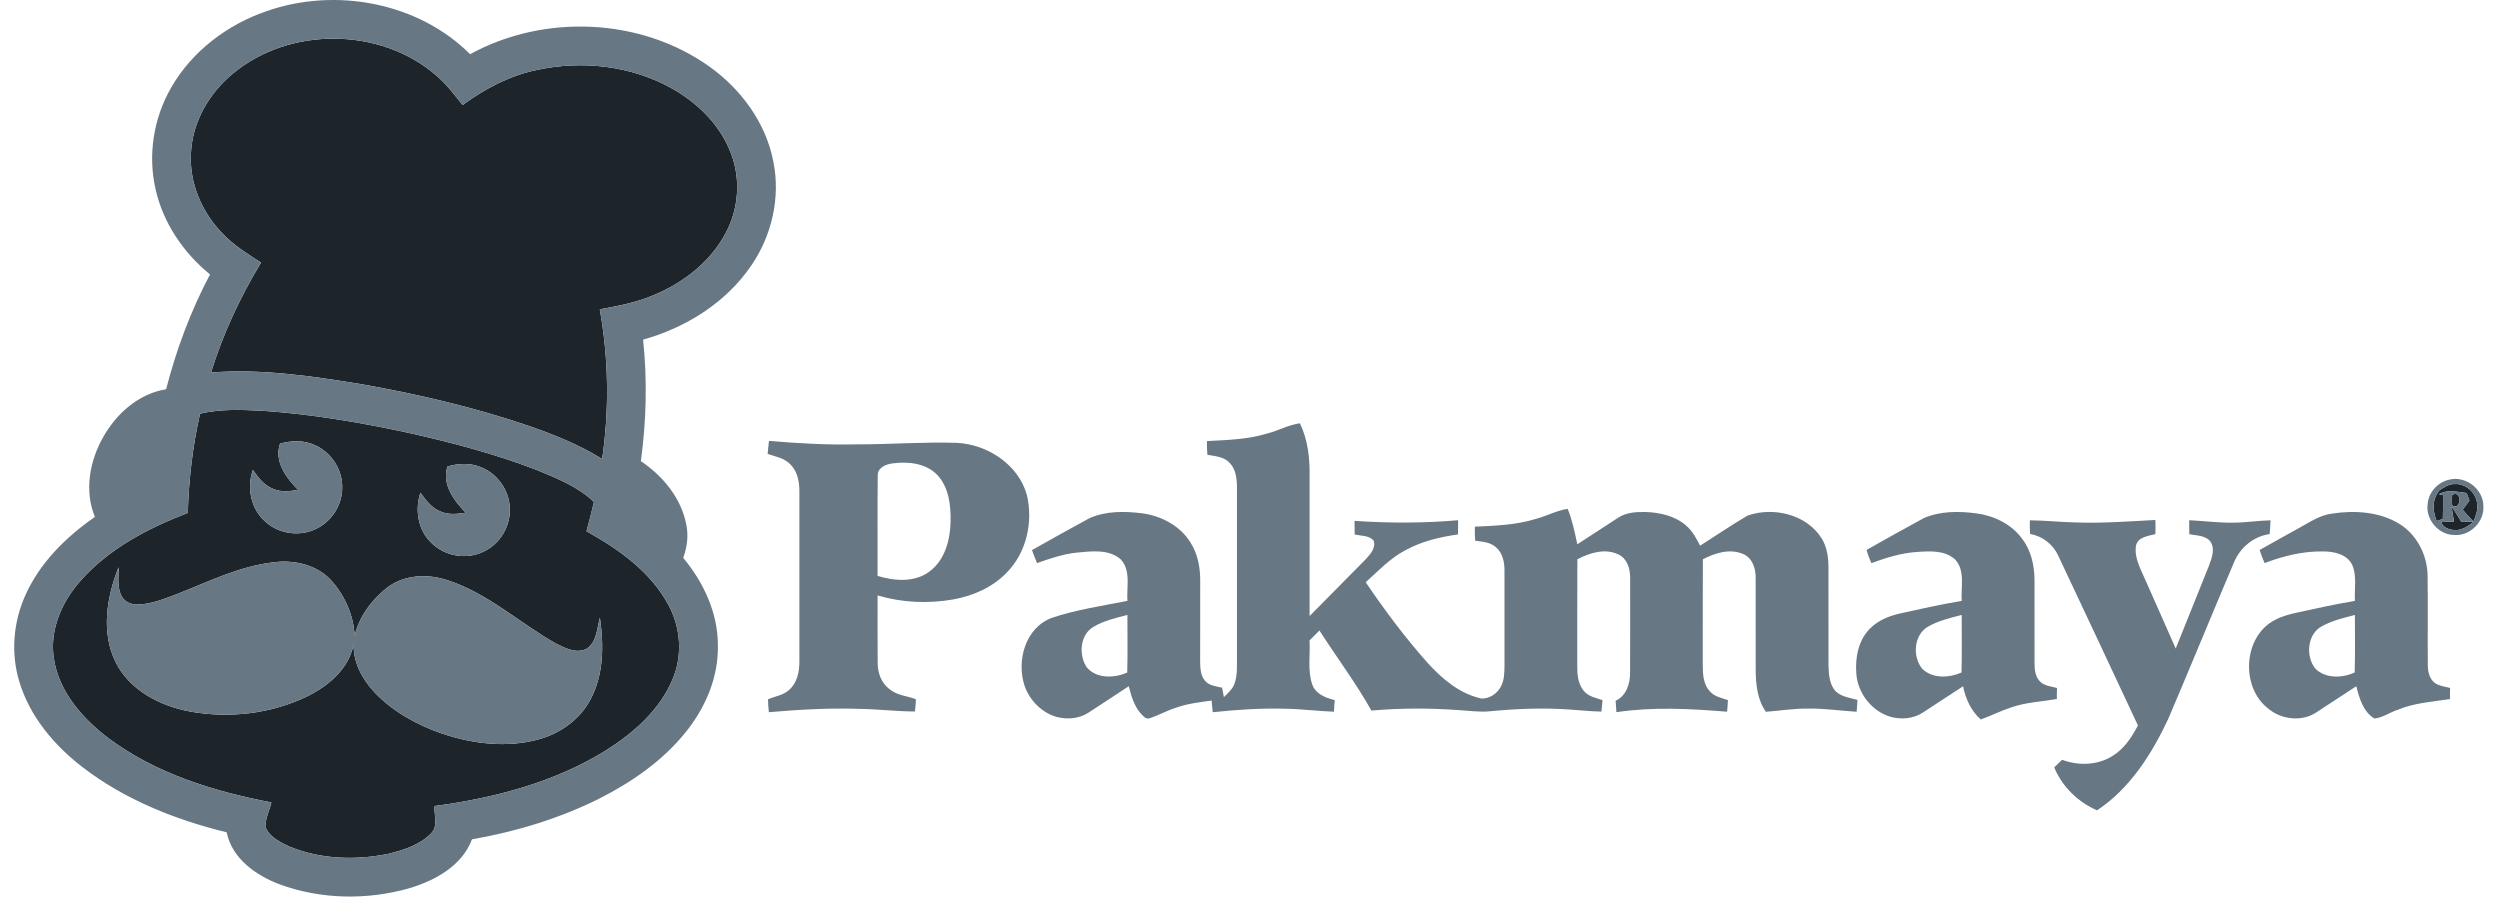
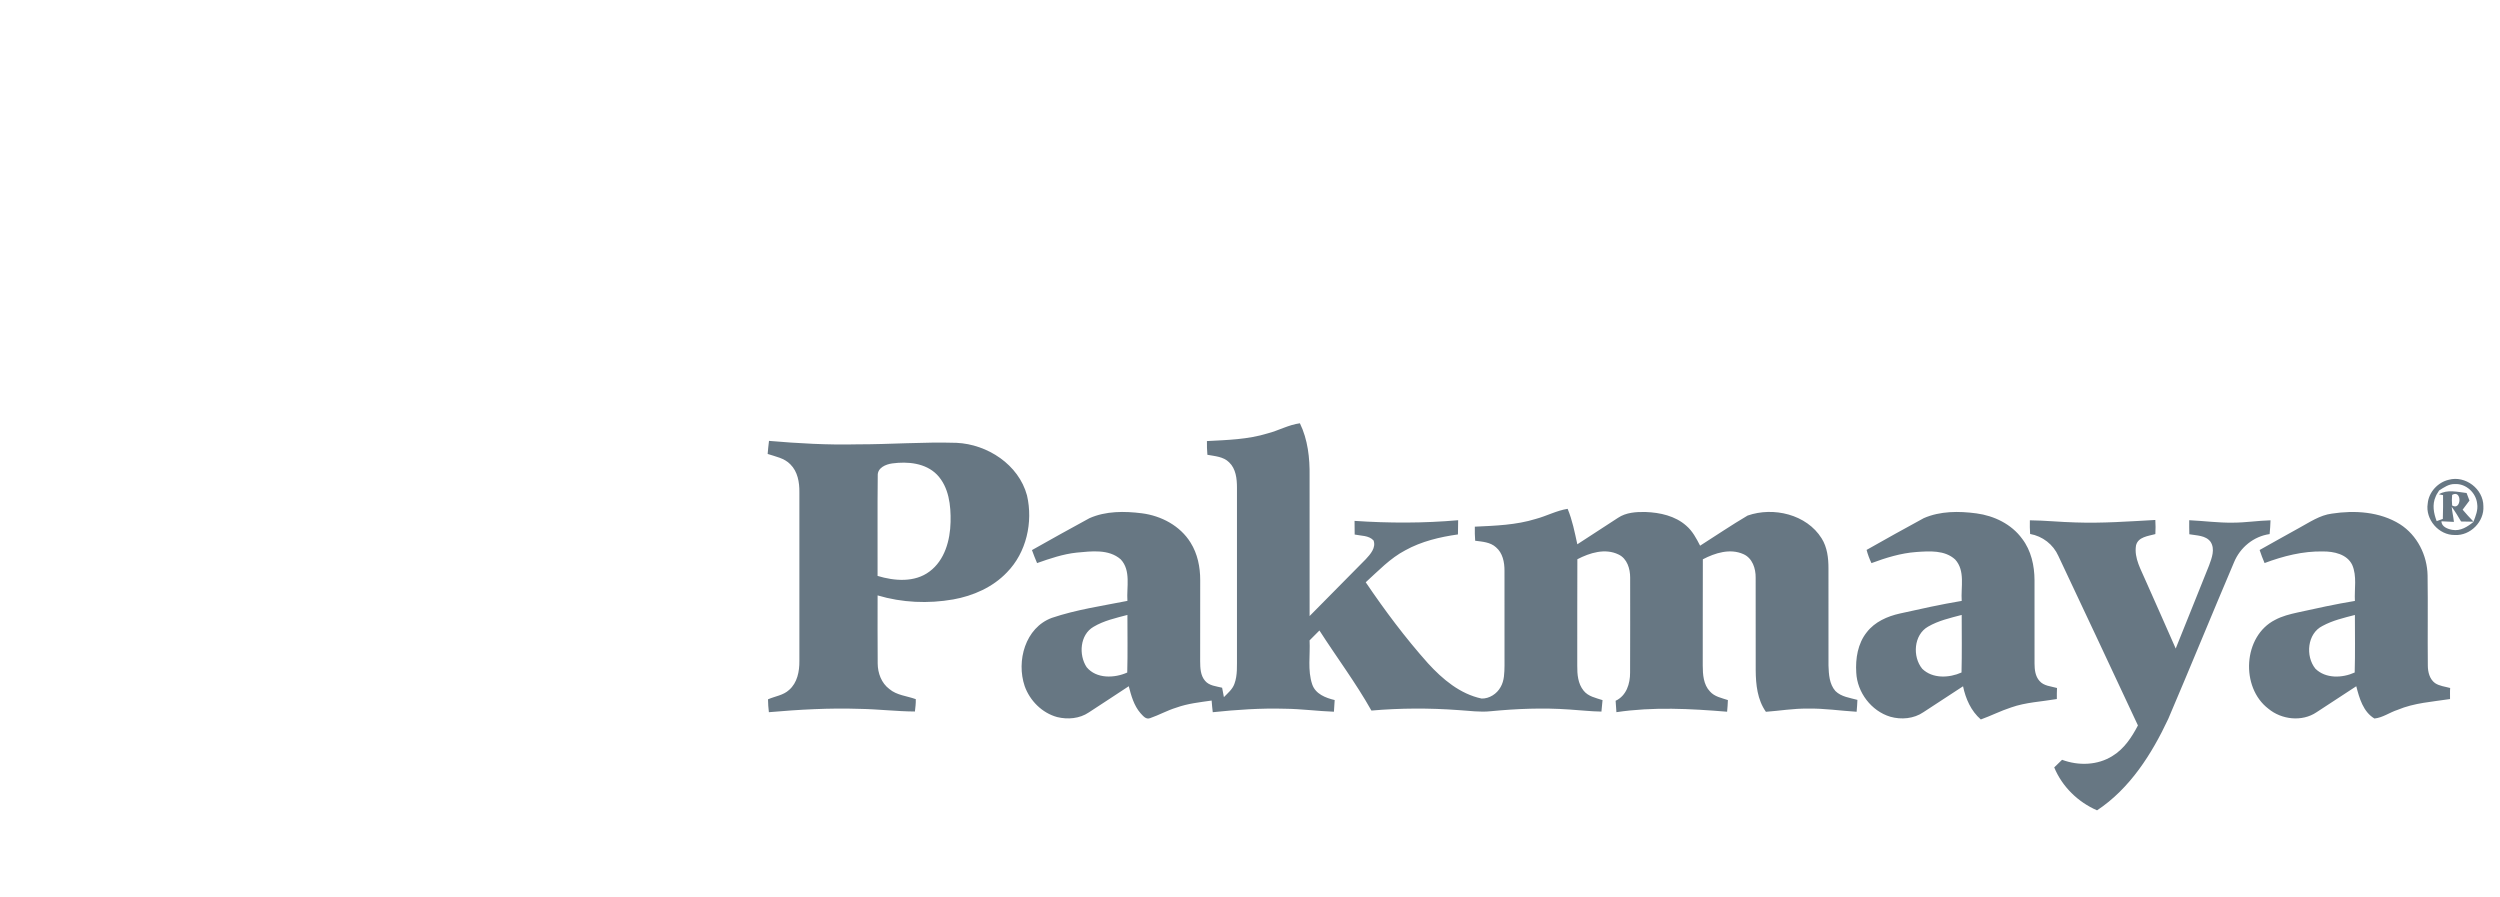
<svg xmlns="http://www.w3.org/2000/svg" width="145" height="52" viewBox="0 0 145 52" fill="none">
-   <path d="M13.507 4.268C16.805 1.524 22.081 1.569 25.318 4.39C25.897 4.886 26.355 5.499 26.832 6.09C28.113 5.155 29.54 4.39 31.104 4.066C33.767 3.473 36.67 3.811 39.051 5.173C40.516 6.017 41.793 7.287 42.394 8.891C42.964 10.363 42.851 12.07 42.117 13.465C41.227 15.192 39.596 16.442 37.816 17.157C36.848 17.561 35.813 17.752 34.787 17.941C35.301 20.804 35.344 23.745 34.925 26.623C33.596 25.79 32.128 25.211 30.653 24.696C27.524 23.63 24.295 22.876 21.043 22.298C18.139 21.822 15.189 21.375 12.238 21.606C12.932 19.369 13.927 17.236 15.138 15.233C14.367 14.728 13.567 14.242 12.929 13.567C11.706 12.329 10.96 10.59 11.079 8.839C11.171 7.051 12.142 5.392 13.507 4.268ZM11.604 23.992C12.796 23.709 14.031 23.764 15.244 23.828C18.014 24.015 20.758 24.479 23.471 25.056C26.076 25.631 28.667 26.306 31.159 27.269C32.32 27.749 33.529 28.228 34.449 29.114C34.319 29.683 34.166 30.247 34.016 30.812C35.888 31.856 37.746 33.162 38.774 35.098C39.492 36.415 39.599 38.051 38.996 39.431C38.249 41.194 36.749 42.508 35.163 43.513C32.162 45.378 28.675 46.287 25.202 46.75C25.169 47.277 25.427 47.922 24.999 48.343C24.329 49.017 23.382 49.318 22.478 49.531C20.601 49.908 18.587 49.838 16.8 49.108C16.259 48.851 15.622 48.556 15.394 47.961C15.384 47.471 15.63 47.013 15.741 46.542C12.391 45.9 9.015 44.866 6.257 42.79C4.769 41.657 3.42 40.115 3.126 38.207C2.865 36.578 3.562 34.948 4.624 33.739C6.276 31.835 8.574 30.64 10.893 29.747C10.952 27.812 11.173 25.88 11.604 23.992ZM16.242 25.73C15.888 26.762 16.601 27.717 17.287 28.412C16.807 28.497 16.292 28.558 15.833 28.35C15.316 28.152 14.975 27.694 14.668 27.257C14.3 28.296 14.553 29.545 15.407 30.269C16.182 30.97 17.382 31.137 18.323 30.678C19.232 30.255 19.853 29.287 19.849 28.283C19.869 27.247 19.222 26.241 18.274 25.825C17.639 25.52 16.908 25.549 16.242 25.73ZM25.948 27.058C25.624 28.098 26.329 29.035 27.009 29.739C26.525 29.812 26.01 29.875 25.549 29.666C25.035 29.464 24.691 29.009 24.384 28.571C24.049 29.577 24.244 30.773 25.043 31.507C25.824 32.279 27.098 32.477 28.077 31.979C29.008 31.534 29.621 30.511 29.567 29.479C29.544 28.428 28.828 27.438 27.842 27.079C27.236 26.836 26.564 26.88 25.948 27.058ZM10.199 34.483C9.495 34.748 8.775 35.037 8.012 35.063C7.648 35.078 7.253 34.936 7.069 34.602C6.775 34.081 6.888 33.462 6.879 32.895C6.189 34.622 5.85 36.674 6.707 38.405C7.517 40.037 9.28 40.941 11.007 41.265C13.299 41.685 15.741 41.399 17.841 40.377C19.067 39.77 20.259 38.762 20.51 37.347C20.48 38.414 21.014 39.408 21.731 40.164C22.795 41.284 24.187 42.044 25.635 42.546C27.416 43.145 29.38 43.387 31.216 42.889C32.481 42.553 33.639 41.733 34.252 40.561C35.023 39.118 35.025 37.407 34.794 35.827C34.618 36.447 34.621 37.27 33.999 37.643C33.403 37.924 32.757 37.582 32.224 37.315C30.131 36.131 28.313 34.428 25.997 33.667C24.825 33.264 23.433 33.317 22.427 34.105C21.545 34.802 20.826 35.776 20.567 36.884C20.516 35.709 20.009 34.565 19.235 33.69C18.41 32.774 17.105 32.462 15.914 32.608C13.898 32.828 12.064 33.754 10.199 34.483ZM141.468 28.449C141.744 28.27 142.038 28.063 142.387 28.075C143.029 28.04 143.616 28.585 143.676 29.218C143.734 29.58 143.59 29.926 143.463 30.255C143.244 30.033 143.036 29.797 142.833 29.561C142.962 29.384 143.099 29.21 143.229 29.033C143.187 28.923 143.104 28.704 143.063 28.595C142.536 28.532 141.935 28.372 141.456 28.669L141.698 28.719C141.699 29.177 141.703 29.637 141.684 30.097C141.595 30.13 141.417 30.192 141.327 30.225C141.153 29.77 141.058 29.267 141.267 28.806L141.317 28.693C141.354 28.633 141.43 28.511 141.468 28.449ZM142.225 28.703C142.809 28.369 142.771 29.646 142.225 29.318C142.203 29.113 142.205 28.907 142.225 28.703ZM142.198 29.393C142.397 29.664 142.573 29.954 142.744 30.247C142.986 30.249 143.228 30.253 143.475 30.26C143.128 30.544 142.709 30.819 142.237 30.732C141.973 30.686 141.605 30.553 141.604 30.235C141.842 30.247 142.085 30.257 142.328 30.271C142.297 29.977 142.226 29.685 142.198 29.393Z" fill="#1D252B" />
-   <path d="M15.488 0.637C19.47 -0.744 24.248 0.134 27.268 3.143C31.537 0.799 37.15 1.018 41.137 3.855C42.981 5.166 44.422 7.126 44.854 9.371C45.277 11.452 44.768 13.672 43.565 15.413C42.102 17.559 39.776 19.006 37.3 19.699C37.547 22.042 37.489 24.414 37.169 26.746C38.446 27.599 39.509 28.887 39.804 30.422C39.941 31.069 39.853 31.741 39.626 32.358C40.806 33.767 41.633 35.542 41.637 37.405C41.685 39.289 40.892 41.111 39.705 42.546C38.38 44.162 36.626 45.371 34.775 46.31C32.449 47.474 29.933 48.233 27.375 48.682C26.792 50.233 25.207 51.085 23.702 51.529C21.27 52.213 18.605 52.166 16.225 51.294C14.853 50.779 13.455 49.8 13.148 48.275C10.167 47.544 7.238 46.381 4.789 44.498C3.138 43.226 1.716 41.545 1.116 39.518C0.617 37.867 0.77 36.046 1.49 34.484C2.335 32.618 3.841 31.135 5.504 29.982C4.879 28.465 5.201 26.713 6 25.326C6.766 23.969 8.062 22.829 9.635 22.576C10.227 20.269 11.066 18.023 12.181 15.918C10.636 14.66 9.452 12.919 9.021 10.96C8.568 8.985 8.909 6.854 9.917 5.1C11.123 2.977 13.193 1.419 15.488 0.637ZM13.507 4.268C12.142 5.392 11.171 7.051 11.079 8.839C10.96 10.59 11.706 12.329 12.929 13.567C13.567 14.242 14.367 14.728 15.138 15.233C13.927 17.236 12.932 19.369 12.238 21.606C15.188 21.375 18.139 21.822 21.043 22.298C24.295 22.876 27.524 23.63 30.653 24.696C32.128 25.211 33.596 25.79 34.925 26.623C35.344 23.745 35.301 20.804 34.787 17.941C35.813 17.752 36.848 17.561 37.816 17.157C39.596 16.442 41.227 15.192 42.117 13.465C42.851 12.07 42.964 10.363 42.394 8.891C41.793 7.287 40.516 6.017 39.05 5.173C36.67 3.811 33.767 3.473 31.104 4.066C29.54 4.39 28.113 5.155 26.832 6.09C26.355 5.499 25.897 4.886 25.318 4.39C22.081 1.569 16.805 1.524 13.507 4.268ZM11.604 23.992C11.173 25.88 10.952 27.812 10.893 29.747C8.574 30.64 6.276 31.835 4.624 33.739C3.562 34.948 2.865 36.578 3.126 38.207C3.42 40.115 4.769 41.657 6.257 42.79C9.015 44.866 12.391 45.9 15.741 46.542C15.63 47.013 15.384 47.471 15.394 47.961C15.622 48.556 16.259 48.851 16.8 49.108C18.587 49.838 20.601 49.908 22.478 49.531C23.382 49.318 24.329 49.017 24.999 48.343C25.427 47.922 25.169 47.277 25.202 46.75C28.675 46.287 32.162 45.378 35.163 43.513C36.749 42.508 38.248 41.194 38.995 39.431C39.599 38.051 39.492 36.415 38.774 35.098C37.746 33.162 35.888 31.856 34.016 30.812C34.166 30.247 34.319 29.683 34.449 29.114C33.529 28.228 32.32 27.749 31.159 27.269C28.667 26.306 26.076 25.631 23.471 25.056C20.758 24.479 18.014 24.015 15.243 23.828C14.031 23.764 12.796 23.709 11.604 23.992ZM16.242 25.73C16.908 25.549 17.639 25.52 18.274 25.825C19.222 26.241 19.868 27.247 19.849 28.283C19.853 29.287 19.231 30.255 18.323 30.678C17.382 31.137 16.182 30.97 15.407 30.269C14.553 29.545 14.3 28.296 14.668 27.257C14.975 27.694 15.316 28.152 15.833 28.35C16.292 28.558 16.807 28.497 17.287 28.412C16.601 27.717 15.888 26.762 16.242 25.73ZM25.948 27.058C26.564 26.88 27.236 26.836 27.842 27.079C28.828 27.438 29.544 28.428 29.567 29.479C29.62 30.511 29.008 31.534 28.077 31.979C27.098 32.477 25.824 32.279 25.043 31.507C24.244 30.773 24.049 29.577 24.384 28.571C24.691 29.009 25.034 29.464 25.549 29.666C26.01 29.875 26.525 29.812 27.009 29.739C26.329 29.035 25.624 28.098 25.948 27.058ZM10.198 34.483C12.064 33.754 13.898 32.828 15.914 32.608C17.105 32.462 18.41 32.774 19.235 33.69C20.009 34.565 20.516 35.709 20.567 36.884C20.826 35.776 21.545 34.802 22.427 34.105C23.433 33.317 24.825 33.264 25.997 33.667C28.313 34.428 30.131 36.131 32.223 37.315C32.757 37.582 33.403 37.924 33.999 37.643C34.621 37.27 34.618 36.447 34.794 35.827C35.025 37.407 35.023 39.118 34.252 40.561C33.639 41.733 32.481 42.553 31.216 42.889C29.38 43.387 27.416 43.145 25.635 42.546C24.187 42.044 22.794 41.284 21.731 40.164C21.014 39.408 20.48 38.414 20.51 37.347C20.259 38.762 19.067 39.77 17.841 40.377C15.741 41.399 13.299 41.685 11.007 41.265C9.28 40.941 7.517 40.037 6.707 38.405C5.85 36.674 6.189 34.622 6.878 32.895C6.888 33.462 6.775 34.081 7.069 34.602C7.253 34.936 7.648 35.078 8.012 35.063C8.775 35.037 9.494 34.748 10.198 34.483Z" fill="#677783" />
  <path d="M73.518 25.138C74.154 24.976 74.737 24.638 75.394 24.55C75.855 25.498 75.972 26.567 75.956 27.608C75.956 30.316 75.952 33.023 75.957 35.731C77.044 34.631 78.13 33.532 79.217 32.432C79.483 32.146 79.821 31.766 79.666 31.346C79.386 31.045 78.939 31.083 78.571 31.004C78.564 30.74 78.561 30.475 78.564 30.211C80.567 30.347 82.574 30.348 84.573 30.173C84.573 30.448 84.569 30.722 84.561 30.997C83.505 31.146 82.448 31.397 81.508 31.917C80.627 32.378 79.94 33.112 79.212 33.772C80.321 35.408 81.508 36.997 82.825 38.473C83.665 39.393 84.684 40.252 85.933 40.516C86.379 40.528 86.822 40.242 87.035 39.85C87.254 39.475 87.254 39.027 87.262 38.606C87.258 36.77 87.263 34.934 87.26 33.097C87.263 32.608 87.156 32.069 86.763 31.739C86.436 31.442 85.975 31.418 85.56 31.363C85.54 31.091 85.534 30.819 85.54 30.547C86.727 30.492 87.933 30.453 89.078 30.097C89.703 29.93 90.28 29.613 90.923 29.512C91.197 30.171 91.333 30.874 91.485 31.569C92.273 31.057 93.059 30.545 93.846 30.033C94.314 29.719 94.901 29.685 95.446 29.696C96.279 29.727 97.161 29.92 97.801 30.489C98.165 30.799 98.391 31.231 98.606 31.65C99.524 31.067 100.424 30.454 101.36 29.903C102.854 29.38 104.784 29.831 105.654 31.224C105.98 31.741 106.052 32.367 106.051 32.968C106.053 34.845 106.047 36.721 106.052 38.598C106.07 39.108 106.099 39.678 106.454 40.08C106.793 40.417 107.29 40.472 107.73 40.593C107.72 40.823 107.707 41.052 107.684 41.282C106.736 41.225 105.793 41.078 104.841 41.099C104.03 41.087 103.228 41.226 102.422 41.284C101.928 40.584 101.837 39.707 101.831 38.876C101.825 37.086 101.833 35.296 101.828 33.506C101.836 32.974 101.642 32.371 101.118 32.14C100.344 31.794 99.475 32.069 98.765 32.44C98.756 34.492 98.765 36.545 98.759 38.598C98.76 39.12 98.797 39.706 99.178 40.105C99.442 40.408 99.854 40.482 100.218 40.604C100.21 40.829 100.194 41.055 100.172 41.28C98.036 41.104 95.882 40.989 93.752 41.306C93.731 41.084 93.716 40.864 93.706 40.645C94.334 40.352 94.55 39.653 94.545 39.008C94.554 37.174 94.549 35.339 94.549 33.505C94.552 32.99 94.376 32.396 93.874 32.16C93.098 31.783 92.208 32.063 91.487 32.436C91.475 34.495 91.486 36.554 91.481 38.612C91.475 39.112 91.52 39.656 91.851 40.06C92.116 40.396 92.56 40.48 92.947 40.607C92.929 40.828 92.91 41.05 92.883 41.272C92.26 41.264 91.64 41.188 91.018 41.151C89.5 41.044 87.977 41.105 86.464 41.251C85.84 41.319 85.217 41.222 84.595 41.186C82.913 41.062 81.221 41.066 79.542 41.213C78.637 39.603 77.524 38.121 76.527 36.568C76.335 36.758 76.144 36.95 75.955 37.142C76 37.991 75.83 38.876 76.109 39.696C76.302 40.255 76.885 40.477 77.411 40.603C77.4 40.828 77.387 41.054 77.368 41.28C76.42 41.246 75.478 41.116 74.53 41.107C73.13 41.066 71.731 41.163 70.34 41.308C70.314 41.083 70.289 40.856 70.275 40.632C69.588 40.73 68.889 40.804 68.232 41.041C67.705 41.201 67.224 41.474 66.704 41.653C66.46 41.748 66.293 41.516 66.148 41.363C65.767 40.925 65.61 40.351 65.468 39.801C64.7 40.314 63.92 40.813 63.149 41.322C62.617 41.682 61.928 41.741 61.315 41.59C60.44 41.351 59.731 40.64 59.431 39.793C58.939 38.339 59.463 36.407 61.008 35.836C62.427 35.357 63.923 35.142 65.39 34.851C65.335 34.052 65.608 33.09 65.002 32.443C64.308 31.834 63.3 31.972 62.452 32.051C61.658 32.134 60.898 32.395 60.15 32.659C60.042 32.41 59.946 32.158 59.854 31.905C60.961 31.282 62.07 30.661 63.187 30.056C64.135 29.634 65.22 29.643 66.231 29.771C67.352 29.915 68.448 30.493 69.053 31.472C69.458 32.117 69.614 32.889 69.612 33.645C69.612 35.213 69.612 36.782 69.609 38.35C69.612 38.74 69.624 39.175 69.894 39.487C70.136 39.778 70.541 39.8 70.883 39.888C70.916 40.069 70.951 40.25 70.986 40.434C71.214 40.2 71.481 39.983 71.595 39.667C71.785 39.157 71.737 38.602 71.744 38.07C71.741 34.806 71.741 31.541 71.744 28.277C71.743 27.764 71.683 27.189 71.29 26.816C70.958 26.481 70.463 26.459 70.029 26.378C70.006 26.113 69.997 25.848 70.002 25.582C71.18 25.519 72.38 25.49 73.518 25.138ZM63.423 36.356C62.632 36.813 62.554 37.987 63.026 38.697C63.589 39.378 64.633 39.34 65.38 39.007C65.41 37.894 65.39 36.78 65.39 35.666C64.72 35.844 64.025 35.996 63.423 36.356ZM44.524 26.329C44.544 26.076 44.571 25.824 44.602 25.571C46.305 25.717 48.014 25.814 49.722 25.772C51.641 25.775 53.557 25.624 55.476 25.684C57.272 25.766 59.085 26.947 59.566 28.734C59.925 30.285 59.534 32.048 58.401 33.199C57.581 34.06 56.446 34.559 55.289 34.767C53.833 35.022 52.318 34.957 50.901 34.533C50.905 35.85 50.89 37.167 50.906 38.483C50.91 39.042 51.122 39.62 51.582 39.963C52.015 40.331 52.602 40.362 53.115 40.551C53.123 40.789 53.093 41.029 53.065 41.268C51.995 41.261 50.929 41.131 49.859 41.114C48.102 41.055 46.345 41.155 44.595 41.307C44.568 41.059 44.543 40.809 44.544 40.561C44.952 40.38 45.43 40.331 45.769 40.015C46.243 39.604 46.371 38.941 46.364 38.342C46.362 35.078 46.362 31.814 46.364 28.55C46.372 27.976 46.266 27.35 45.84 26.931C45.492 26.568 44.98 26.481 44.524 26.329ZM50.909 27.588C50.886 29.526 50.907 31.465 50.899 33.403C51.877 33.7 53.052 33.796 53.913 33.147C54.798 32.491 55.109 31.331 55.133 30.278C55.156 29.322 55.04 28.253 54.347 27.531C53.68 26.851 52.646 26.758 51.751 26.878C51.372 26.93 50.887 27.131 50.909 27.588ZM142.031 27.826C142.991 27.564 144.036 28.361 144.036 29.356C144.095 30.254 143.281 31.081 142.38 31.03C141.446 31.047 140.657 30.123 140.808 29.203C140.864 28.547 141.394 27.972 142.031 27.826ZM141.468 28.449C141.43 28.511 141.354 28.633 141.317 28.693L141.267 28.806C141.058 29.267 141.153 29.77 141.327 30.225C141.417 30.192 141.595 30.13 141.684 30.097C141.703 29.637 141.698 29.177 141.697 28.719L141.456 28.669C141.935 28.372 142.535 28.532 143.062 28.595C143.104 28.704 143.187 28.923 143.229 29.033C143.099 29.21 142.962 29.384 142.833 29.561C143.036 29.797 143.244 30.033 143.463 30.255C143.589 29.926 143.734 29.58 143.675 29.218C143.616 28.585 143.029 28.04 142.387 28.075C142.038 28.063 141.744 28.27 141.468 28.449ZM142.224 28.703C142.204 28.907 142.203 29.113 142.224 29.318C142.771 29.646 142.809 28.369 142.224 28.703ZM142.198 29.393C142.225 29.685 142.297 29.977 142.328 30.27C142.085 30.257 141.842 30.246 141.604 30.235C141.605 30.553 141.972 30.686 142.236 30.732C142.708 30.819 143.128 30.544 143.475 30.259C143.227 30.253 142.986 30.249 142.743 30.246C142.573 29.954 142.397 29.664 142.198 29.393ZM111.58 30.052C112.533 29.636 113.62 29.64 114.634 29.776C115.659 29.914 116.666 30.398 117.284 31.248C117.806 31.929 117.999 32.805 118.002 33.65C118.007 35.263 117.999 36.875 118.003 38.488C118.005 38.838 118.045 39.22 118.29 39.494C118.541 39.79 118.958 39.802 119.307 39.904C119.297 40.116 119.294 40.329 119.297 40.544C118.411 40.697 117.498 40.73 116.645 41.032C116.044 41.226 115.481 41.516 114.887 41.729C114.318 41.233 114.007 40.53 113.857 39.804C113.089 40.305 112.324 40.808 111.557 41.308C111.001 41.689 110.275 41.751 109.638 41.571C108.534 41.239 107.715 40.157 107.663 39.011C107.612 38.196 107.75 37.324 108.273 36.67C108.738 36.066 109.468 35.745 110.196 35.583C111.384 35.317 112.576 35.054 113.779 34.852C113.723 34.057 113.995 33.101 113.4 32.452C112.797 31.894 111.9 31.965 111.142 32.017C110.246 32.082 109.383 32.35 108.545 32.661C108.426 32.415 108.332 32.158 108.262 31.895C109.362 31.27 110.468 30.657 111.58 30.052ZM111.828 36.345C110.993 36.817 110.912 38.09 111.49 38.79C112.086 39.373 113.05 39.326 113.768 39.005C113.796 37.893 113.78 36.78 113.778 35.666C113.113 35.842 112.427 35.996 111.828 36.345ZM133.34 30.626C133.952 30.295 134.546 29.878 135.254 29.789C136.579 29.586 138.032 29.677 139.195 30.403C140.197 31.04 140.78 32.204 140.8 33.38C140.826 35.123 140.795 36.867 140.814 38.61C140.817 38.979 140.917 39.388 141.229 39.618C141.489 39.793 141.813 39.821 142.11 39.904C142.09 40.116 142.108 40.331 142.102 40.545C141.08 40.703 140.026 40.764 139.062 41.171C138.606 41.316 138.199 41.626 137.717 41.674C137.066 41.287 136.84 40.492 136.664 39.802C135.898 40.309 135.126 40.81 134.356 41.312C133.517 41.878 132.33 41.74 131.568 41.107C129.937 39.868 130.095 36.892 131.958 35.952C132.36 35.736 132.806 35.624 133.25 35.526C134.356 35.283 135.464 35.037 136.584 34.854C136.547 34.16 136.714 33.413 136.426 32.759C136.121 32.137 135.361 31.981 134.732 31.984C133.568 31.96 132.428 32.252 131.345 32.657C131.236 32.409 131.144 32.154 131.058 31.9C131.814 31.469 132.58 31.052 133.34 30.626ZM134.707 36.303C133.816 36.741 133.705 38.064 134.294 38.786C134.889 39.37 135.853 39.332 136.572 39.005C136.604 37.893 136.585 36.781 136.584 35.668C135.944 35.833 135.29 35.986 134.707 36.303ZM117.732 30.178C118.618 30.186 119.504 30.281 120.39 30.302C121.931 30.356 123.47 30.243 125.009 30.158C125.029 30.43 125.024 30.703 125.011 30.977C124.601 31.093 124.007 31.135 123.889 31.637C123.766 32.383 124.193 33.059 124.468 33.722C125.042 35.02 125.624 36.315 126.191 37.615C126.843 36.01 127.479 34.398 128.128 32.791C128.283 32.366 128.486 31.85 128.215 31.429C127.933 31.044 127.402 31.064 126.981 30.987C126.976 30.714 126.97 30.443 126.975 30.173C127.818 30.211 128.66 30.328 129.507 30.314C130.237 30.314 130.96 30.197 131.69 30.178C131.681 30.445 131.665 30.712 131.638 30.977C130.708 31.109 129.927 31.753 129.572 32.616C128.287 35.636 127.048 38.677 125.758 41.697C124.805 43.731 123.535 45.739 121.628 47C120.526 46.521 119.604 45.626 119.145 44.509C119.296 44.362 119.447 44.215 119.6 44.068C120.547 44.422 121.666 44.394 122.533 43.84C123.202 43.431 123.644 42.757 124 42.075C122.466 38.796 120.932 35.519 119.386 32.247C119.087 31.575 118.469 31.099 117.747 30.97C117.731 30.706 117.724 30.442 117.732 30.178Z" fill="#677783" />
</svg>